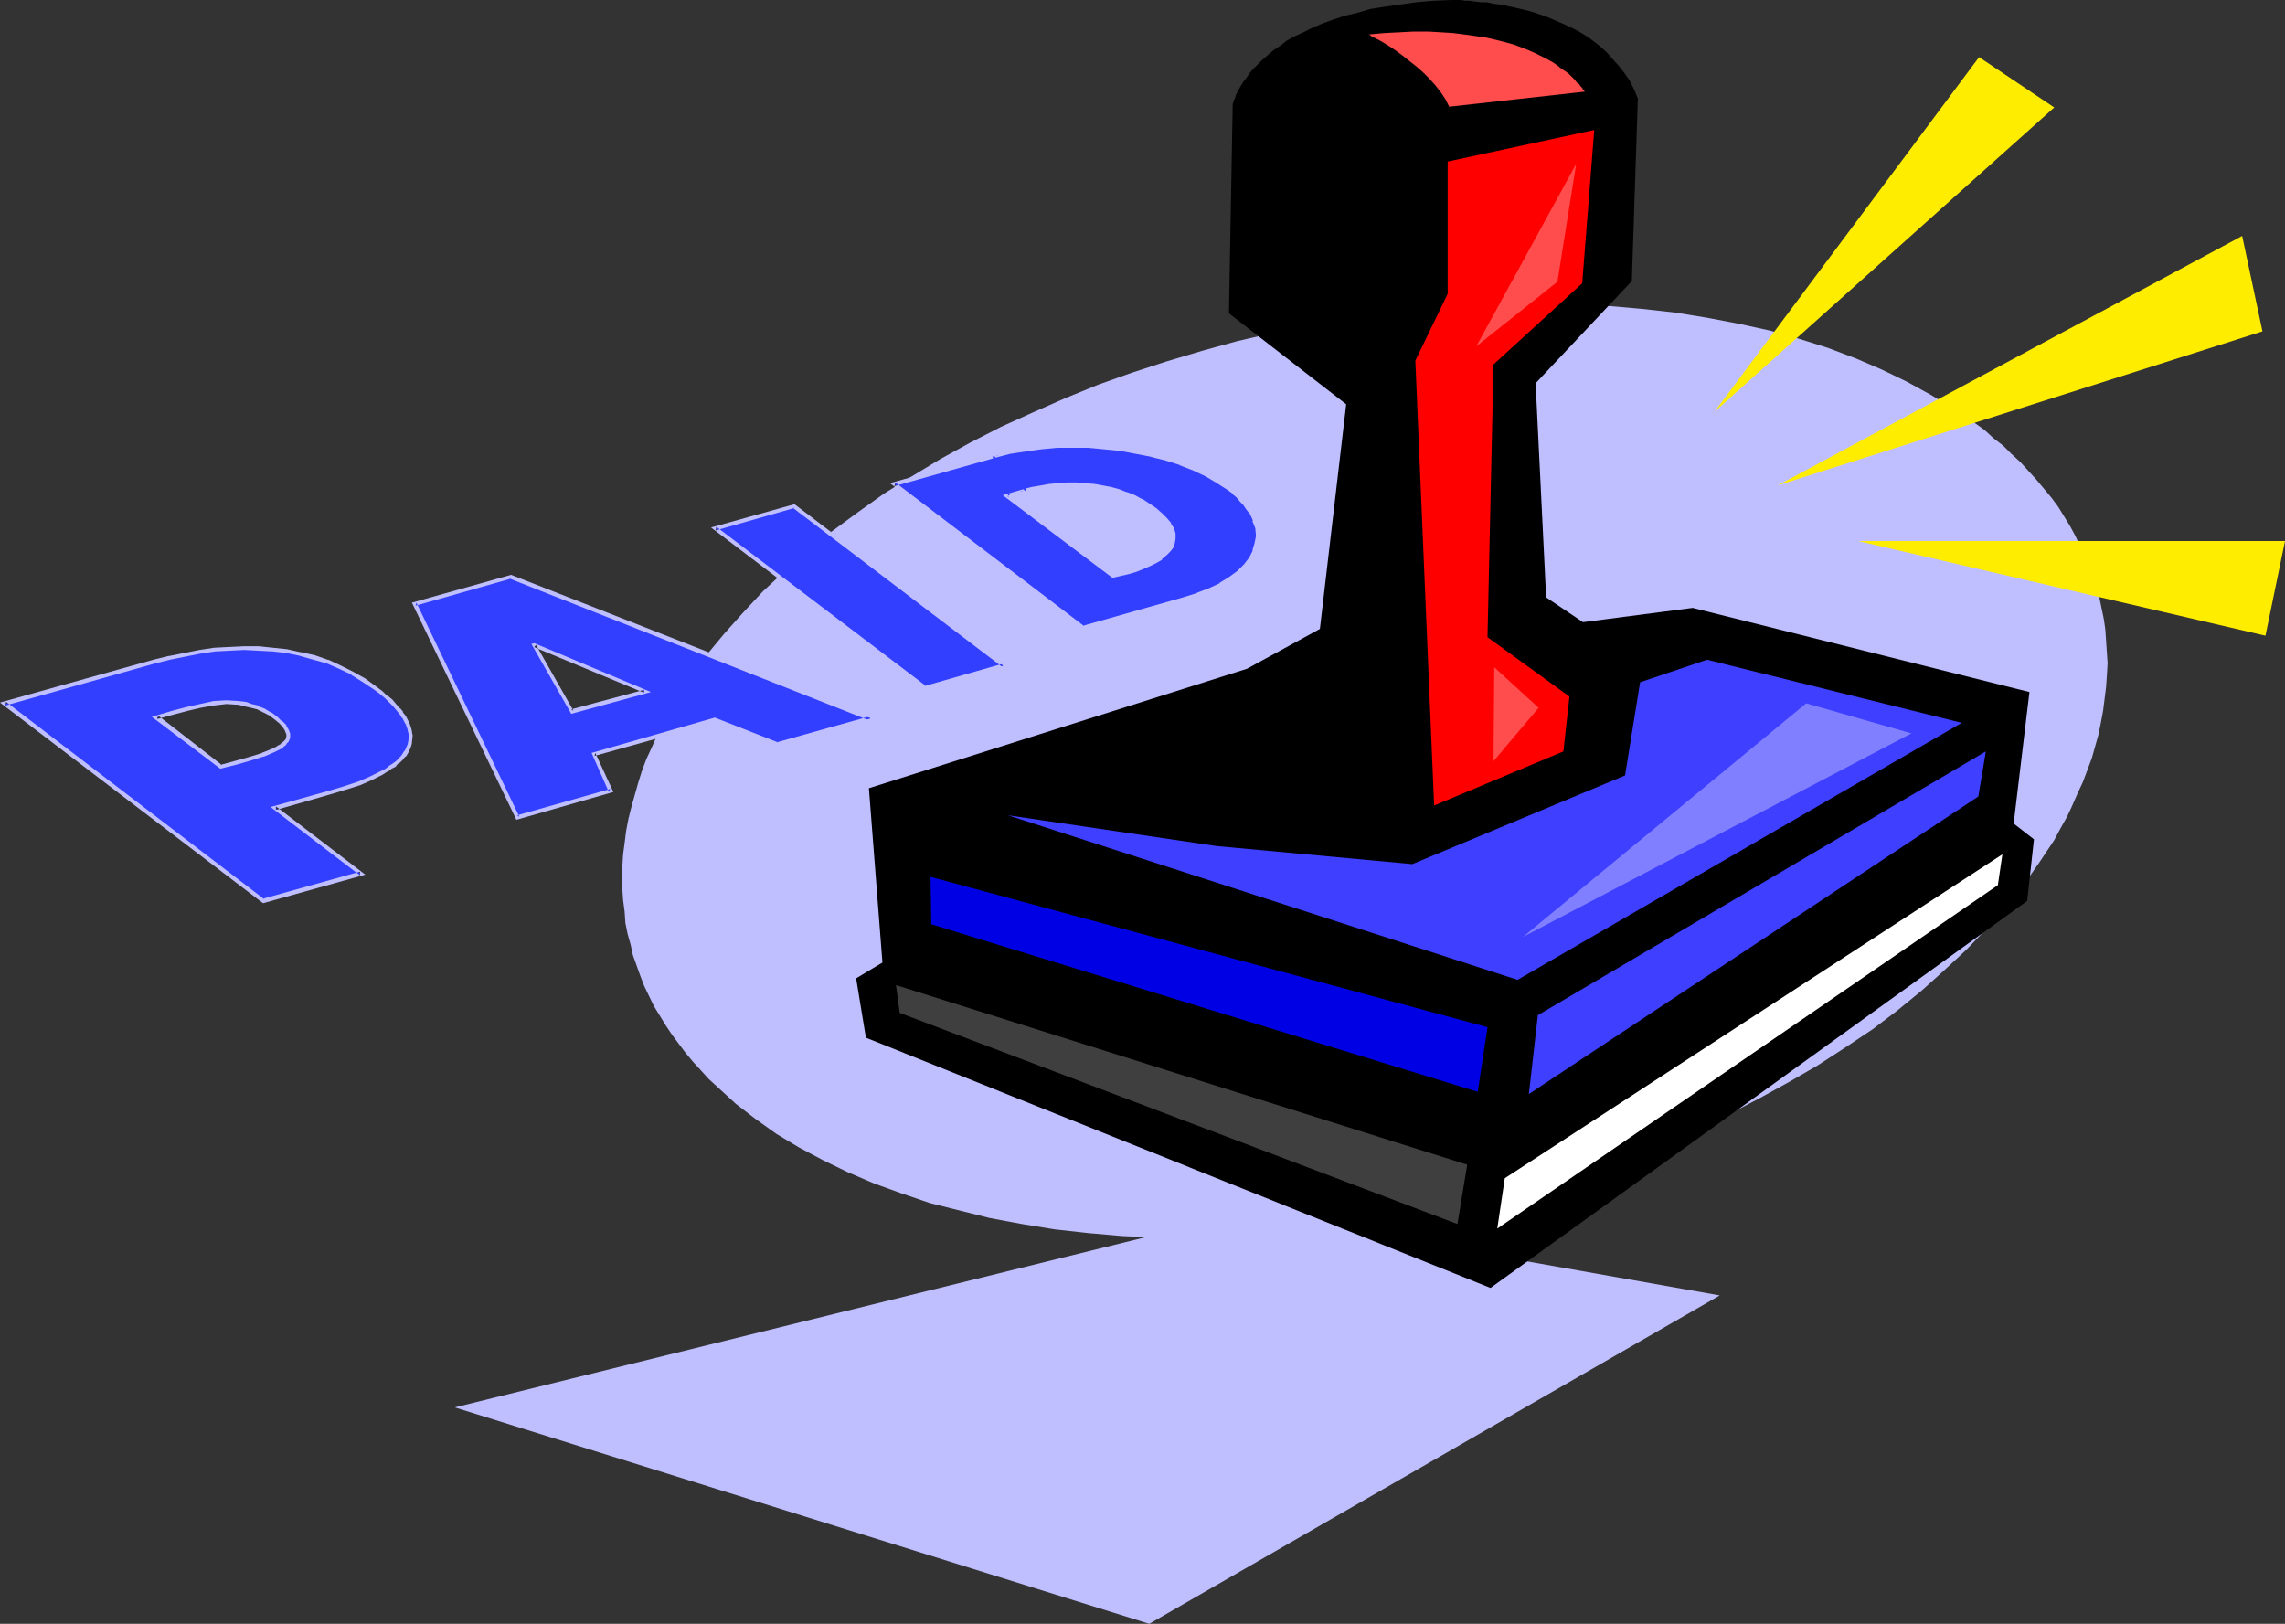
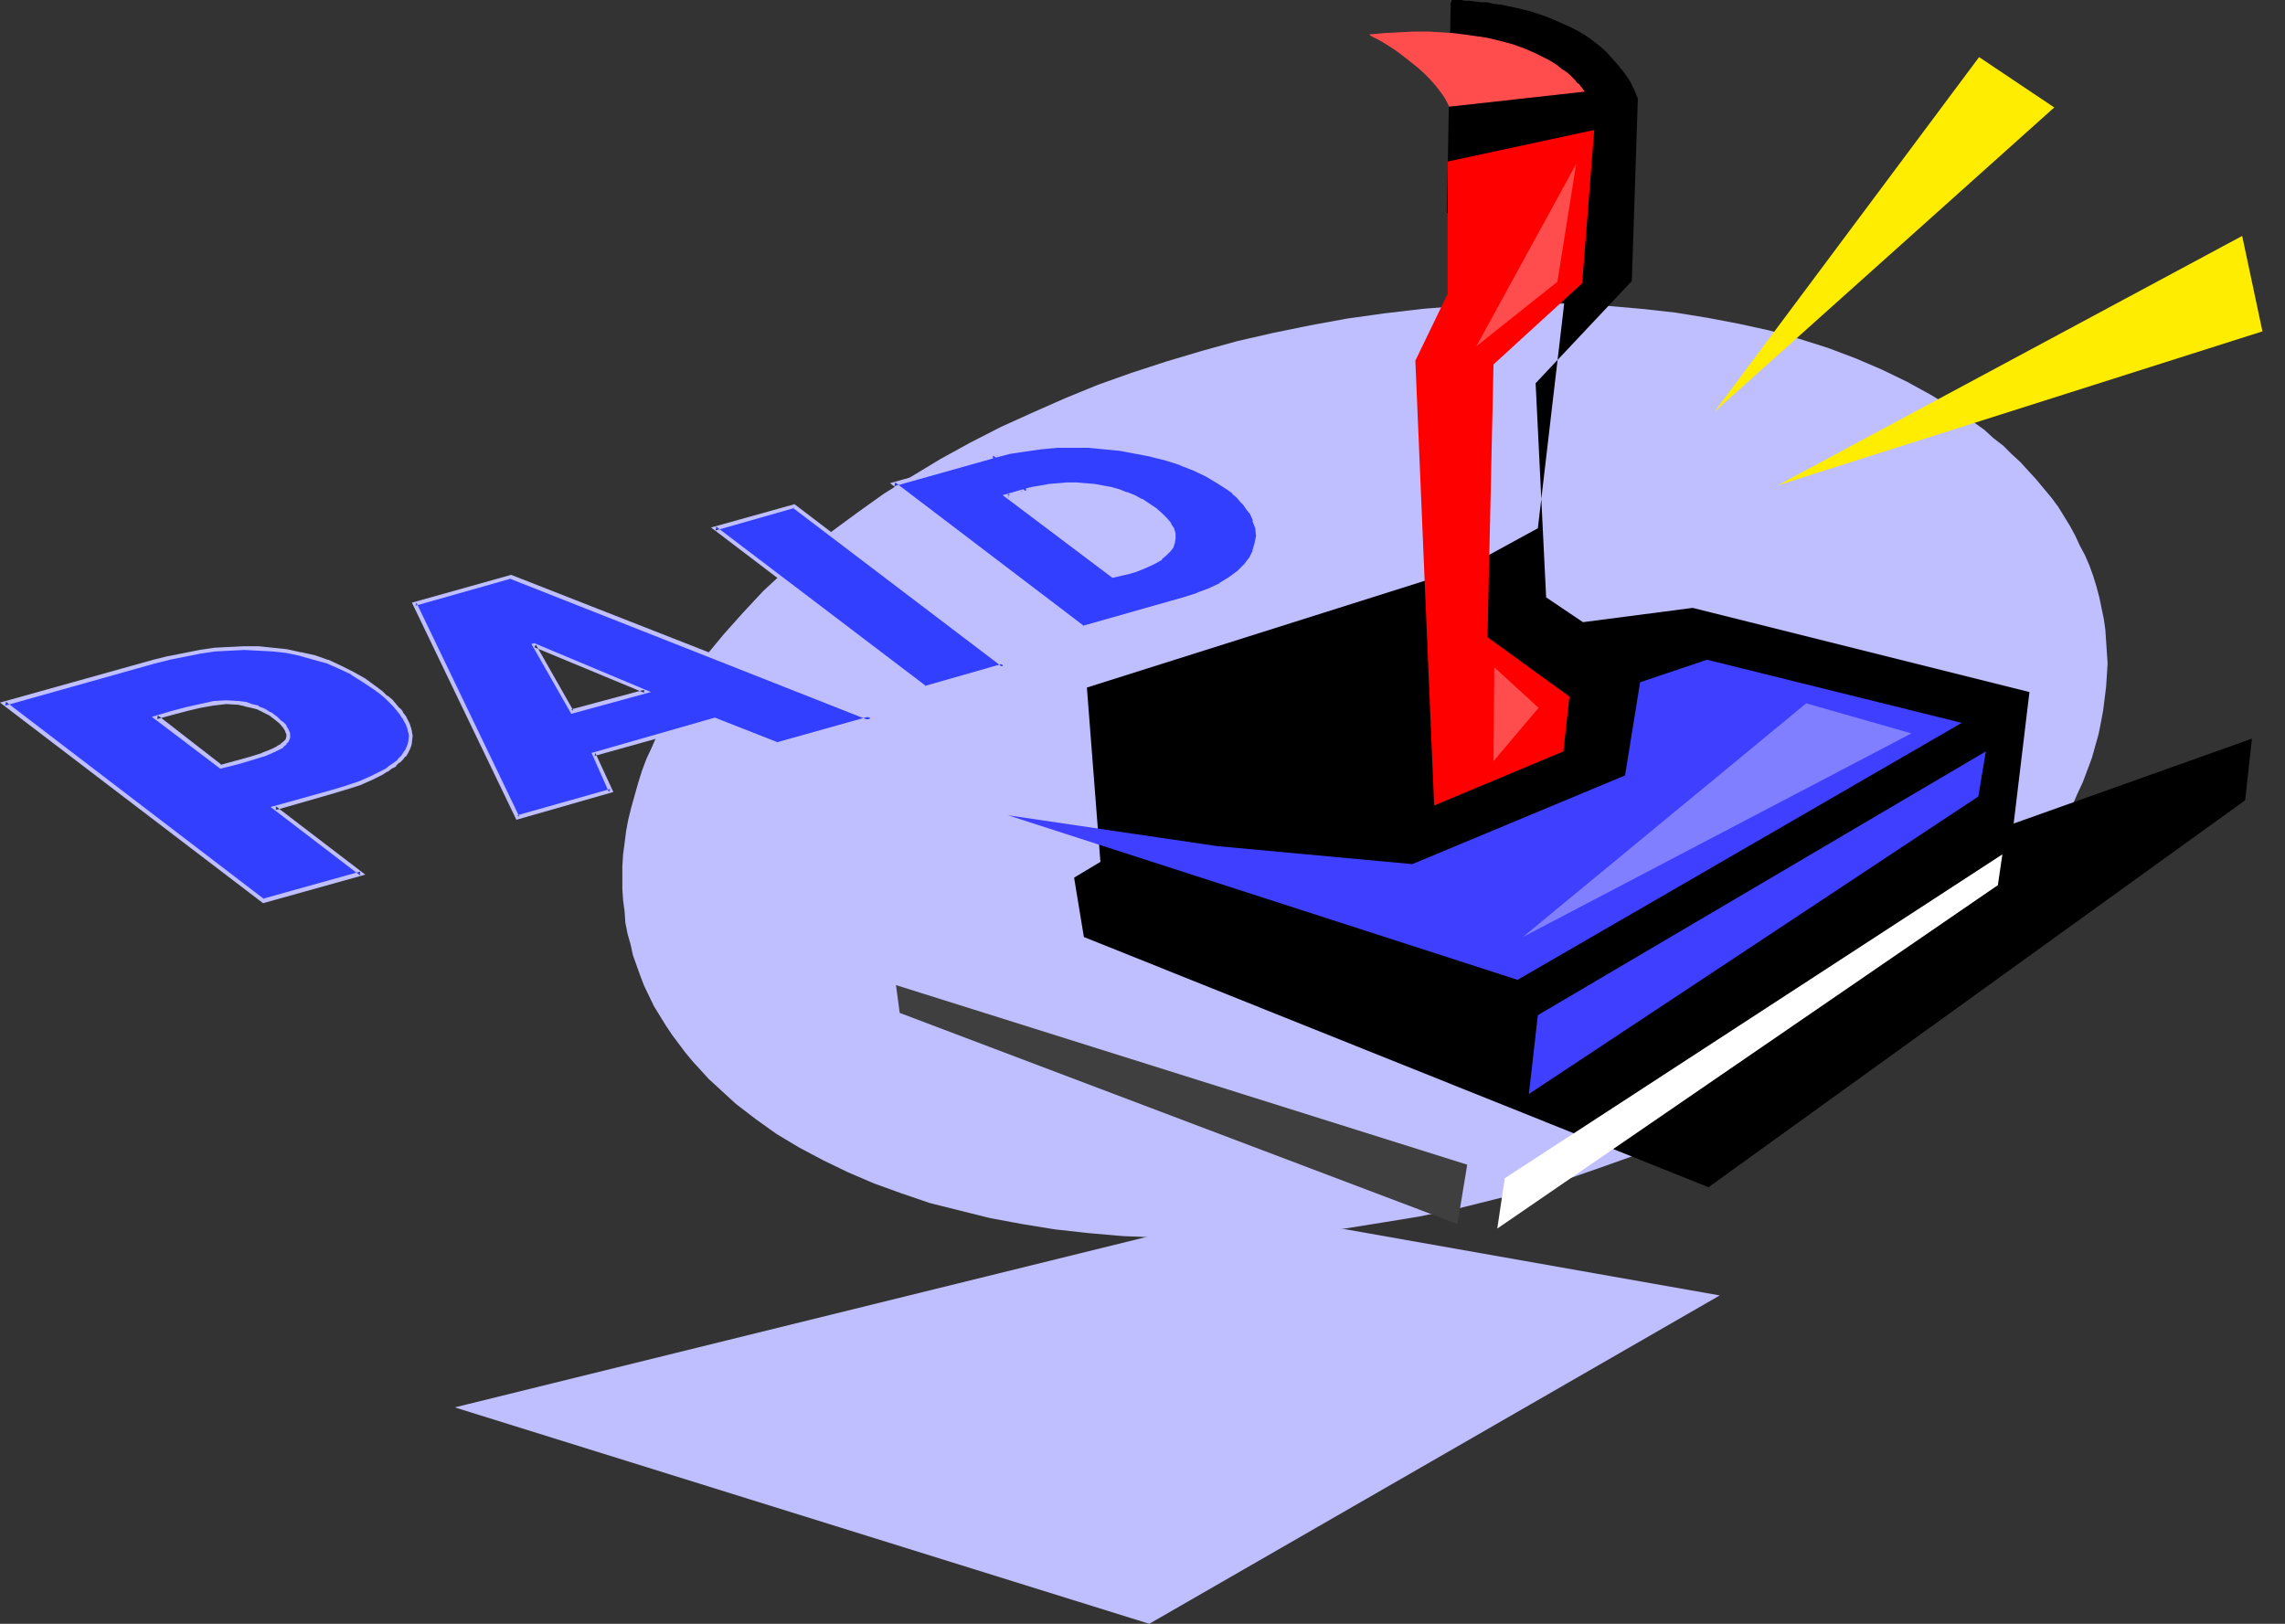
<svg xmlns="http://www.w3.org/2000/svg" xmlns:ns1="http://sodipodi.sourceforge.net/DTD/sodipodi-0.dtd" xmlns:ns2="http://www.inkscape.org/namespaces/inkscape" version="1.0" width="129.98mm" height="92.378mm" id="svg27" ns1:docname="Ink Stamp - Paid.wmf">
  <rect width="100%" height="100%" fill="#333333" stroke="none" />
  <ns1:namedview id="namedview27" pagecolor="#ffffff" bordercolor="#000000" borderopacity="0.25" ns2:showpageshadow="2" ns2:pageopacity="0.0" ns2:pagecheckerboard="0" ns2:deskcolor="#d1d1d1" ns2:document-units="mm" />
  <defs id="defs1">
    <pattern id="WMFhbasepattern" patternUnits="userSpaceOnUse" width="6" height="6" x="0" y="0" />
  </defs>
  <path style="fill:#bfbfff;fill-opacity:1;fill-rule:evenodd;stroke:none" d="M 97.768,302.614 247.086,349.145 369.74,278.541 268.256,260.607 Z" id="path1" />
  <path style="fill:#bfbfff;fill-opacity:1;fill-rule:evenodd;stroke:none" d="m 135.097,176.108 0.646,-2.585 1.454,-5.17 0.808,-2.585 0.97,-2.585 1.131,-2.424 1.131,-2.585 1.293,-2.424 1.293,-2.424 1.454,-2.585 1.454,-2.424 1.616,-2.424 3.394,-4.847 3.878,-4.685 4.04,-4.524 4.363,-4.685 4.686,-4.362 5.01,-4.362 5.171,-4.201 5.494,-4.039 5.656,-4.039 5.979,-3.716 6.141,-3.716 6.464,-3.554 6.626,-3.393 6.787,-3.07 6.949,-3.07 7.11,-2.908 7.272,-2.585 7.434,-2.423 7.595,-2.262 7.595,-2.1 7.757,-1.777 7.918,-1.616 7.918,-1.454 8.08,-1.131 8.242,-0.969 8.08,-0.646 8.08,-0.485 h 7.918 7.757 l 7.757,0.485 7.434,0.646 7.272,0.808 6.949,1.131 6.787,1.293 6.626,1.454 6.302,1.777 6.141,1.939 5.979,2.262 5.656,2.423 5.333,2.585 5.01,2.747 4.848,2.908 2.262,1.454 2.262,1.616 2.262,1.616 1.939,1.777 2.101,1.616 1.778,1.777 1.939,1.777 3.394,3.716 1.616,1.939 1.616,1.939 1.454,1.939 1.293,2.1 1.293,2.1 1.131,2.1 0.97,2.1 1.131,2.1 0.97,2.262 0.808,2.262 0.646,2.1 0.646,2.424 0.97,4.685 0.323,2.262 0.162,2.424 0.162,2.424 0.162,2.424 -0.162,2.585 -0.162,2.423 -0.323,2.585 -0.323,2.585 -0.485,2.585 -0.485,2.424 -1.454,5.17 -0.97,2.585 -0.97,2.585 -1.131,2.424 -1.131,2.585 -1.131,2.424 -1.454,2.585 -1.293,2.424 -1.616,2.423 -1.616,2.424 -3.394,4.847 -3.717,4.685 -4.202,4.685 -4.363,4.524 -4.686,4.362 -4.848,4.362 -5.333,4.362 -5.333,4.039 -5.818,3.878 -5.979,3.878 -6.141,3.554 -6.464,3.554 -6.464,3.393 -6.787,3.231 -6.949,3.07 -7.11,2.747 -7.272,2.585 -7.434,2.585 -7.595,2.262 -7.757,1.939 -7.757,1.939 -7.918,1.616 -7.918,1.293 -8.08,1.293 -8.08,0.808 -8.242,0.646 -8.08,0.485 -7.918,0.162 -7.757,-0.162 -7.595,-0.323 -7.434,-0.646 -7.272,-0.808 -6.949,-1.131 -6.949,-1.293 -6.464,-1.616 -6.464,-1.616 -6.141,-2.1 -5.818,-2.1 -5.656,-2.424 -5.333,-2.585 -5.171,-2.747 -4.848,-2.908 -2.262,-1.616 -2.262,-1.616 -2.101,-1.616 -2.101,-1.616 -1.939,-1.777 -3.878,-3.554 -1.616,-1.777 -1.778,-1.939 -1.616,-1.939 -1.454,-1.939 -1.454,-1.939 -1.293,-1.939 -1.293,-2.1 -1.293,-2.1 -2.101,-4.362 -0.808,-2.1 -0.808,-2.262 -0.808,-2.262 -0.485,-2.262 -0.646,-2.262 -0.485,-2.424 -0.162,-2.424 -0.323,-2.424 -0.162,-2.424 v -2.424 -2.423 l 0.162,-2.585 0.323,-2.424 0.323,-2.585 z" id="path2" />
  <path style="fill:#323fff;fill-opacity:1;fill-rule:evenodd;stroke:none" d="m 47.51,164.798 3.555,-0.969 2.747,-0.808 2.747,-0.808 1.131,-0.485 1.131,-0.323 0.97,-0.485 0.808,-0.646 0.646,-0.485 0.485,-0.646 0.162,-0.646 v -0.646 l -0.162,-0.808 -0.485,-0.808 -0.808,-0.808 -1.131,-0.969 -1.293,-0.969 -1.293,-0.646 -1.293,-0.646 -1.454,-0.485 -1.293,-0.323 -1.293,-0.323 h -2.747 l -2.747,0.162 -2.747,0.485 -2.909,0.808 -3.07,0.808 -3.555,0.969 z M 0.97,151.388 33.128,142.34 l 3.232,-0.969 3.232,-0.646 3.232,-0.646 3.232,-0.323 3.232,-0.323 h 3.232 3.07 l 3.07,0.162 3.07,0.485 2.909,0.646 2.909,0.646 2.909,0.969 2.586,1.131 2.747,1.293 2.586,1.454 2.424,1.777 1.131,0.969 1.131,0.808 0.97,0.969 0.808,0.808 0.808,0.969 0.646,0.808 0.646,0.808 0.323,0.969 0.485,0.808 0.323,0.808 0.162,0.646 v 0.808 1.454 l -0.162,0.808 -0.323,0.646 -0.485,0.646 -0.485,0.646 -0.485,0.646 -0.646,0.646 -0.808,0.646 -0.808,0.646 -0.97,0.646 -0.97,0.485 -2.262,1.131 -2.586,1.131 -2.909,1.131 -3.232,0.969 -11.958,3.231 18.422,14.218 -21.008,5.816 z" id="path3" />
  <path style="fill:#bfbfff;fill-opacity:1;fill-rule:evenodd;stroke:none" d="m 47.349,165.283 3.878,-0.969 2.747,-0.808 2.586,-0.808 h 0.162 l 1.131,-0.485 1.131,-0.485 0.97,-0.485 v 0 l 0.97,-0.485 v -0.162 l 0.646,-0.485 v -0.162 l 0.485,-0.485 0.323,-0.808 v -0.969 l -0.323,-0.808 -0.485,-0.808 v -0.162 l -0.808,-0.808 h -0.162 l -0.97,-0.969 v 0 l -1.293,-0.969 h -0.162 l -1.293,-0.808 -1.293,-0.485 v -0.162 l -1.454,-0.323 -1.293,-0.485 h -0.162 l -1.293,-0.162 v 0 l -2.747,-0.162 v 0 l -2.747,0.162 -2.909,0.646 v 0 l -2.909,0.646 -3.07,0.808 -4.363,1.293 14.706,11.148 0.323,-0.808 -13.736,-10.663 -0.162,0.808 3.555,-0.969 3.07,-0.808 2.747,-0.646 v 0 l 2.747,-0.485 2.747,-0.323 v 0 l 2.747,0.162 h -0.162 l 1.454,0.323 h -0.162 l 1.454,0.323 1.293,0.323 v 0 l 1.293,0.646 1.293,0.646 v 0 l 1.293,0.969 v 0 l 0.97,0.808 v 0 l 0.808,0.969 v 0 l 0.485,0.808 -0.162,-0.162 0.323,0.646 v 0 0.646 -0.162 l -0.162,0.646 v 0 l -0.485,0.485 v 0 l -0.646,0.485 h 0.162 l -0.97,0.485 h 0.162 l -0.97,0.485 -1.131,0.485 -1.293,0.485 h 0.162 l -2.586,0.808 -2.909,0.808 -3.555,0.969 h 0.323 z" id="path4" />
  <path style="fill:#bfbfff;fill-opacity:1;fill-rule:evenodd;stroke:none" d="m 1.293,150.903 -0.162,0.808 32.158,-9.048 3.232,-0.808 v 0 l 3.232,-0.646 3.232,-0.646 3.232,-0.485 3.07,-0.162 v 0 l 3.232,-0.162 3.07,0.162 v 0 l 3.07,0.162 2.909,0.323 3.07,0.646 h -0.162 l 2.909,0.808 2.909,0.808 v 0 l 2.586,1.131 2.747,1.293 h -0.162 l 2.586,1.616 2.424,1.616 v 0 l 1.293,0.969 0.97,0.808 v 0 l 0.97,0.969 0.808,0.808 v 0 l 0.808,0.969 v 0 l 0.646,0.808 v 0 l 0.485,0.808 v -0.162 l 0.485,0.969 0.485,0.808 -0.162,-0.162 0.323,0.808 0.162,0.808 v -0.162 l 0.162,0.808 v 0 l -0.162,1.454 v -0.162 l -0.162,0.808 v -0.162 l -0.323,0.808 -0.323,0.646 V 161.405 l -0.485,0.808 v 0 l -0.485,0.646 v -0.162 l -0.646,0.808 v 0 l -0.646,0.485 v 0 l -0.97,0.646 -0.808,0.646 v 0 l -0.97,0.485 -2.262,1.131 -2.586,1.131 v 0 l -2.909,0.969 -3.232,0.969 -12.766,3.554 19.23,14.703 v -0.808 l -20.846,5.816 0.323,0.162 L 1.293,150.903 0,151.065 56.56,194.203 78.538,188.063 59.307,173.361 v 0.808 l 11.797,-3.393 3.232,-0.969 3.07,-0.969 v 0 l 2.586,-1.131 2.262,-1.131 0.97,-0.646 h 0.162 l 0.808,-0.646 0.97,-0.485 v -0.162 l 0.646,-0.646 h 0.162 l 0.646,-0.646 v 0 l 0.485,-0.646 h 0.162 l 0.485,-0.808 v 0 l 0.323,-0.646 0.323,-0.808 0.162,-0.646 v -0.162 l 0.162,-1.454 -0.162,-0.808 v -0.162 l -0.162,-0.646 -0.323,-0.969 -0.323,-0.646 -0.485,-0.969 v 0 l -0.646,-0.808 v -0.162 l -0.646,-0.808 v 0.162 l -0.808,-0.969 v 0 l -0.808,-0.969 -0.97,-0.808 h -0.162 l -0.97,-0.969 -1.293,-0.969 v 0 l -2.424,-1.777 -2.586,-1.454 v 0 l -2.586,-1.293 -2.747,-1.293 h -0.162 l -2.747,-0.969 -2.909,-0.646 h -0.162 l -2.909,-0.646 -3.07,-0.323 -3.07,-0.323 v 0 h -3.07 l -3.232,0.162 h -0.162 l -3.07,0.162 -3.232,0.485 -3.232,0.646 -3.232,0.646 h -0.162 L 32.966,141.855 0,151.065 Z" id="path5" />
  <path style="fill:#323fff;fill-opacity:1;fill-rule:evenodd;stroke:none" d="m 114.897,138.624 -0.162,0.162 8.242,14.218 15.675,-4.362 z m 12.766,23.427 3.717,8.078 -20.038,5.655 -22.139,-46.046 20.685,-5.816 77.406,30.536 -20.2,5.655 -13.413,-5.332 z" id="path6" />
  <path style="fill:#bfbfff;fill-opacity:1;fill-rule:evenodd;stroke:none" d="m 114.897,138.301 -0.646,0.162 8.565,15.026 17.13,-4.685 -25.048,-10.502 -0.162,0.808 23.755,9.856 v -0.646 l -15.675,4.201 0.485,0.323 -8.08,-14.218 -0.323,0.485 h 0.162 -0.323 z" id="path7" />
  <path style="fill:#bfbfff;fill-opacity:1;fill-rule:evenodd;stroke:none" d="m 127.179,161.89 3.717,8.401 0.323,-0.646 -20.038,5.655 0.485,0.323 -22.139,-46.046 -0.162,0.646 20.523,-5.816 h -0.323 l 77.406,30.536 0.162,-0.969 -20.2,5.655 h 0.323 l -13.574,-5.332 -26.502,7.594 0.646,0.646 26.018,-7.271 h -0.323 l 13.574,5.332 21.493,-6.14 -78.699,-30.859 -21.331,5.978 22.462,46.693 20.846,-5.978 -3.878,-8.401 -0.162,0.646 z" id="path8" />
  <path style="fill:#323fff;fill-opacity:1;fill-rule:evenodd;stroke:none" d="m 215.736,143.148 -16.968,4.847 -44.925,-34.414 16.968,-4.847 z" id="path9" />
  <path style="fill:#bfbfff;fill-opacity:1;fill-rule:evenodd;stroke:none" d="m 215.574,143.471 0.162,-0.808 -16.968,4.847 h 0.323 l -45.086,-34.252 -0.162,0.808 16.968,-4.847 h -0.323 l 45.086,34.252 1.131,-0.162 -45.894,-34.898 -17.938,5.009 45.894,34.898 17.938,-5.009 z" id="path10" />
  <path style="fill:#323fff;fill-opacity:1;fill-rule:evenodd;stroke:none" d="m 239.168,123.922 3.394,-0.969 1.778,-0.485 1.454,-0.646 1.454,-0.485 1.293,-0.646 0.97,-0.808 0.97,-0.808 0.808,-0.808 0.485,-0.646 0.485,-0.969 0.162,-0.808 -0.162,-0.969 -0.162,-1.131 -0.646,-0.969 -0.808,-0.969 -1.131,-1.131 -1.293,-1.131 -1.454,-0.969 -1.454,-0.808 -1.454,-0.808 -1.778,-0.808 -1.616,-0.485 -1.778,-0.485 -1.778,-0.485 -1.778,-0.323 -1.939,-0.162 h -1.778 -1.939 -1.778 l -1.939,0.162 -1.939,0.323 -1.939,0.485 -1.778,0.485 v -0.162 l -3.555,1.131 z m -46.864,-19.873 21.654,-6.14 v 0.162 l 3.07,-0.808 3.394,-0.646 3.232,-0.323 3.555,-0.323 3.394,-0.162 3.394,0.162 3.555,0.162 3.394,0.323 3.394,0.646 3.232,0.646 3.232,0.808 3.07,1.131 2.747,1.131 2.747,1.293 2.586,1.293 2.262,1.616 0.97,0.808 0.97,0.808 0.808,0.969 0.808,0.808 0.485,0.808 0.646,0.808 0.808,1.777 0.646,1.777 v 1.616 l -0.162,1.616 -0.485,1.777 -0.808,1.454 -1.131,1.616 -1.454,1.454 -1.778,1.293 -2.101,1.293 -2.262,1.293 -2.747,0.969 -2.909,0.969 -21.654,6.14 z" id="path11" />
  <path style="fill:#bfbfff;fill-opacity:1;fill-rule:evenodd;stroke:none" d="m 239.168,124.245 3.555,-0.808 1.616,-0.485 1.616,-0.646 v 0 l 1.454,-0.646 1.293,-0.646 v 0 l 1.131,-0.646 v -0.162 l 0.97,-0.808 v 0 l 0.808,-0.808 v 0 l 0.646,-0.808 0.323,-0.969 0.162,-0.969 v -1.131 l -0.323,-1.131 -0.646,-0.969 v -0.162 l -0.808,-0.969 v 0 l -1.131,-1.131 v 0 l -1.293,-1.131 v 0 l -1.454,-0.969 -1.454,-0.969 h -0.162 l -1.454,-0.808 -1.616,-0.646 h -0.162 l -1.616,-0.646 -1.778,-0.485 v 0 l -1.778,-0.323 -1.778,-0.323 -1.939,-0.162 h -0.162 l -1.778,-0.162 h -1.939 l -1.778,0.162 h -0.162 l -1.939,0.162 -1.778,0.323 -1.939,0.323 v 0 l -1.939,0.485 0.646,0.485 v -0.646 l -5.01,1.454 23.594,17.772 0.323,-0.808 -22.786,-17.288 v 0.808 l 3.555,-0.969 -0.646,-0.485 v 0.646 l 2.424,-0.646 v 0 l 1.778,-0.323 1.939,-0.323 1.939,-0.162 v 0 h 1.778 1.939 1.778 v 0 l 1.939,0.162 1.778,0.323 1.778,0.323 h -0.162 l 1.778,0.485 1.778,0.646 h -0.162 l 1.778,0.646 1.454,0.808 v 0 l 1.454,0.808 1.293,0.969 v 0 l 1.454,1.131 h -0.162 l 1.131,0.969 v 0 l 0.808,1.131 v -0.162 l 0.485,1.131 v -0.162 l 0.323,0.969 v 0 0.969 -0.162 l -0.162,0.969 v -0.162 l -0.323,0.808 v 0 l -0.485,0.808 v 0 l -0.646,0.808 v 0 l -0.97,0.646 v 0 l -1.131,0.646 v 0 l -1.131,0.646 -1.454,0.646 v 0 l -1.454,0.485 -1.616,0.485 -3.555,0.969 h 0.485 z" id="path12" />
  <path style="fill:#bfbfff;fill-opacity:1;fill-rule:evenodd;stroke:none" d="m 192.465,103.726 -0.162,0.808 21.816,-6.14 -0.646,-0.485 v 0.646 l 3.717,-0.969 v 0 l 3.232,-0.485 3.394,-0.485 3.394,-0.323 v 0 h 3.394 3.394 v 0 l 3.394,0.323 3.394,0.323 3.394,0.646 3.394,0.646 h -0.162 l 3.232,0.808 3.07,0.969 h -0.162 l 2.909,1.131 v 0 l 2.747,1.293 2.424,1.454 v 0 l 2.262,1.454 1.131,0.808 h -0.162 l 0.97,0.808 0.808,0.969 0.808,0.808 -0.162,-0.162 0.646,0.969 0.646,0.808 v -0.162 l 0.808,1.777 h -0.162 l 0.646,1.616 v 0 l 0.162,1.777 v -0.162 l -0.323,1.616 v 0 l -0.485,1.616 0.162,-0.162 -0.808,1.616 v 0 l -1.131,1.454 v 0 l -1.454,1.454 v 0 l -1.778,1.293 -2.101,1.293 h 0.162 l -2.424,1.131 v 0 l -2.586,0.969 h 0.162 l -3.07,0.969 -21.654,6.14 h 0.323 l -40.562,-30.859 -1.131,0.162 41.37,31.505 21.978,-6.14 2.909,-0.808 v 0 l 2.747,-1.131 v 0 l 2.262,-1.131 h 0.162 l 1.939,-1.293 1.778,-1.454 h 0.162 l 1.454,-1.454 v -0.162 l 1.131,-1.454 v 0 l 0.808,-1.616 0.646,-1.777 0.162,-1.777 -0.162,-1.777 -0.485,-1.777 h -0.162 l -0.808,-1.777 v 0 l -0.485,-0.969 -0.646,-0.808 h -0.162 l -0.646,-0.808 -0.808,-0.808 -0.97,-0.969 v 0 l -1.131,-0.808 -2.262,-1.616 v 0 l -2.586,-1.454 -2.747,-1.293 v 0 l -2.747,-1.131 h -0.162 l -2.909,-0.969 -3.232,-0.969 v 0 l -3.394,-0.646 -3.394,-0.485 -3.394,-0.323 -3.394,-0.323 h -0.162 -3.394 -3.394 -0.162 l -3.394,0.323 -3.394,0.485 -3.232,0.485 v 0 l -3.232,0.808 0.646,0.485 v -0.646 l -23.109,6.463 z" id="path13" />
-   <path style="fill:#000000;fill-opacity:1;fill-rule:evenodd;stroke:none" d="m 432.926,177.077 3.394,-28.274 -72.397,-18.095 -23.594,3.07 -7.918,-5.332 -2.262,-46.046 20.685,-21.973 1.293,-39.261 -0.808,-1.939 -0.97,-1.939 -1.131,-1.616 -1.293,-1.616 -1.293,-1.454 -1.293,-1.454 -1.454,-1.293 -1.454,-1.131 -1.616,-1.131 -1.616,-0.969 -1.616,-0.808 -1.778,-0.808 -3.394,-1.454 -3.394,-1.131 -3.394,-0.808 -3.07,-0.646 -1.454,-0.162 -1.454,-0.323 h -1.293 l -1.293,-0.162 -1.131,-0.162 h -0.97 L 314.15,0 h -0.646 -1.454 l -3.878,0.162 -3.717,0.323 -3.394,0.485 -3.394,0.485 -3.07,0.485 -2.747,0.808 -2.747,0.646 -2.424,0.808 -2.262,0.808 -2.262,0.969 -1.939,0.969 -1.778,0.808 -1.778,0.969 -1.454,1.131 -1.454,0.969 -1.131,0.969 -1.293,1.131 -0.97,0.969 -0.97,0.969 -0.808,0.969 -0.646,0.969 -0.646,0.808 -0.485,0.808 -0.485,0.808 -0.323,0.646 -0.323,0.646 -0.162,0.646 -0.323,0.485 v 0.323 l -0.162,0.323 v 0.162 0 l -0.808,44.916 25.21,19.55 -5.656,48.308 -15.675,8.563 -81.285,25.689 2.909,37.483 -5.656,3.393 2.101,12.764 134.289,53.802 115.382,-83.207 1.454,-13.248 z" id="path14" />
+   <path style="fill:#000000;fill-opacity:1;fill-rule:evenodd;stroke:none" d="m 432.926,177.077 3.394,-28.274 -72.397,-18.095 -23.594,3.07 -7.918,-5.332 -2.262,-46.046 20.685,-21.973 1.293,-39.261 -0.808,-1.939 -0.97,-1.939 -1.131,-1.616 -1.293,-1.616 -1.293,-1.454 -1.293,-1.454 -1.454,-1.293 -1.454,-1.131 -1.616,-1.131 -1.616,-0.969 -1.616,-0.808 -1.778,-0.808 -3.394,-1.454 -3.394,-1.131 -3.394,-0.808 -3.07,-0.646 -1.454,-0.162 -1.454,-0.323 h -1.293 l -1.293,-0.162 -1.131,-0.162 h -0.97 L 314.15,0 h -0.646 -1.454 v 0.323 l -0.162,0.323 v 0.162 0 l -0.808,44.916 25.21,19.55 -5.656,48.308 -15.675,8.563 -81.285,25.689 2.909,37.483 -5.656,3.393 2.101,12.764 134.289,53.802 115.382,-83.207 1.454,-13.248 z" id="path14" />
  <path style="fill:#ff0000;fill-opacity:1;fill-rule:evenodd;stroke:none" d="m 311.241,63.173 -6.949,14.379 4.04,95.647 27.795,-11.633 1.293,-11.794 -17.614,-12.764 1.293,-58.649 19.069,-17.449 2.586,-32.96 -31.512,6.786 z" id="path15" />
  <path style="fill:#3f3fff;fill-opacity:1;fill-rule:evenodd;stroke:none" d="m 303.646,185.802 -42.016,-3.878 -44.925,-6.624 109.565,35.383 95.505,-55.256 -54.782,-13.572 -14.382,4.847 -3.232,20.034 z" id="path16" />
-   <path style="fill:#0000e5;fill-opacity:1;fill-rule:evenodd;stroke:none" d="m 200.061,188.548 0.162,10.179 117.483,36.029 2.101,-13.895 z" id="path17" />
  <path style="fill:#3f3fff;fill-opacity:1;fill-rule:evenodd;stroke:none" d="m 330.633,218.276 -1.939,16.964 96.637,-63.98 1.616,-9.694 z" id="path18" />
  <path style="fill:#7f7fff;fill-opacity:1;fill-rule:evenodd;stroke:none" d="m 410.948,157.689 -83.547,43.785 60.923,-50.247 z" id="path19" />
  <path style="fill:#ff4c4c;fill-opacity:1;fill-rule:evenodd;stroke:none" d="m 338.875,35.222 -4.04,25.366 -17.453,13.895 z" id="path20" />
  <path style="fill:#ff4c4c;fill-opacity:1;fill-rule:evenodd;stroke:none" d="m 311.564,22.942 29.088,-3.231 v -0.162 l -0.162,-0.162 -0.162,-0.162 -0.162,-0.323 -0.323,-0.323 -0.323,-0.485 -0.485,-0.323 -0.485,-0.646 -0.485,-0.485 -0.646,-0.646 -0.808,-0.646 -0.808,-0.485 -0.97,-0.808 -0.97,-0.646 -1.131,-0.646 -1.293,-0.646 -1.293,-0.646 -1.454,-0.646 -1.616,-0.646 -1.778,-0.646 -1.778,-0.485 -1.939,-0.485 -2.101,-0.485 -2.262,-0.323 -2.262,-0.323 -2.586,-0.323 -2.586,-0.162 -2.747,-0.162 h -3.07 l -3.07,0.162 -3.232,0.162 -3.555,0.323 h 0.162 0.162 l 0.323,0.323 0.646,0.323 0.97,0.485 1.131,0.646 1.293,0.808 1.454,0.969 1.293,0.969 3.07,2.423 1.454,1.293 1.293,1.293 1.293,1.454 1.131,1.454 0.97,1.454 z" id="path21" />
  <path style="fill:#ff4c4c;fill-opacity:1;fill-rule:evenodd;stroke:none" d="m 321.26,143.471 9.534,8.725 -9.696,11.471 z" id="path22" />
  <path style="fill:#ffffff;fill-opacity:1;fill-rule:evenodd;stroke:none" d="m 430.502,183.701 -0.97,6.624 -107.625,73.836 1.616,-10.825 z" id="path23" />
  <path style="fill:#3f3f3f;fill-opacity:1;fill-rule:evenodd;stroke:none" d="m 192.627,211.814 0.808,5.978 119.907,45.4 2.101,-12.764 z" id="path24" />
  <path style="fill:#ffed00;fill-opacity:1;fill-rule:evenodd;stroke:none" d="M 368.609,88.538 425.492,12.279 441.652,23.104 Z" id="path25" />
  <path style="fill:#ffed00;fill-opacity:1;fill-rule:evenodd;stroke:none" d="m 382.184,104.372 99.869,-53.64 4.363,20.519 z" id="path26" />
-   <path style="fill:#ffed00;fill-opacity:1;fill-rule:evenodd;stroke:none" d="m 399.475,116.328 h 91.789 l -4.202,20.357 z" id="path27" />
</svg>